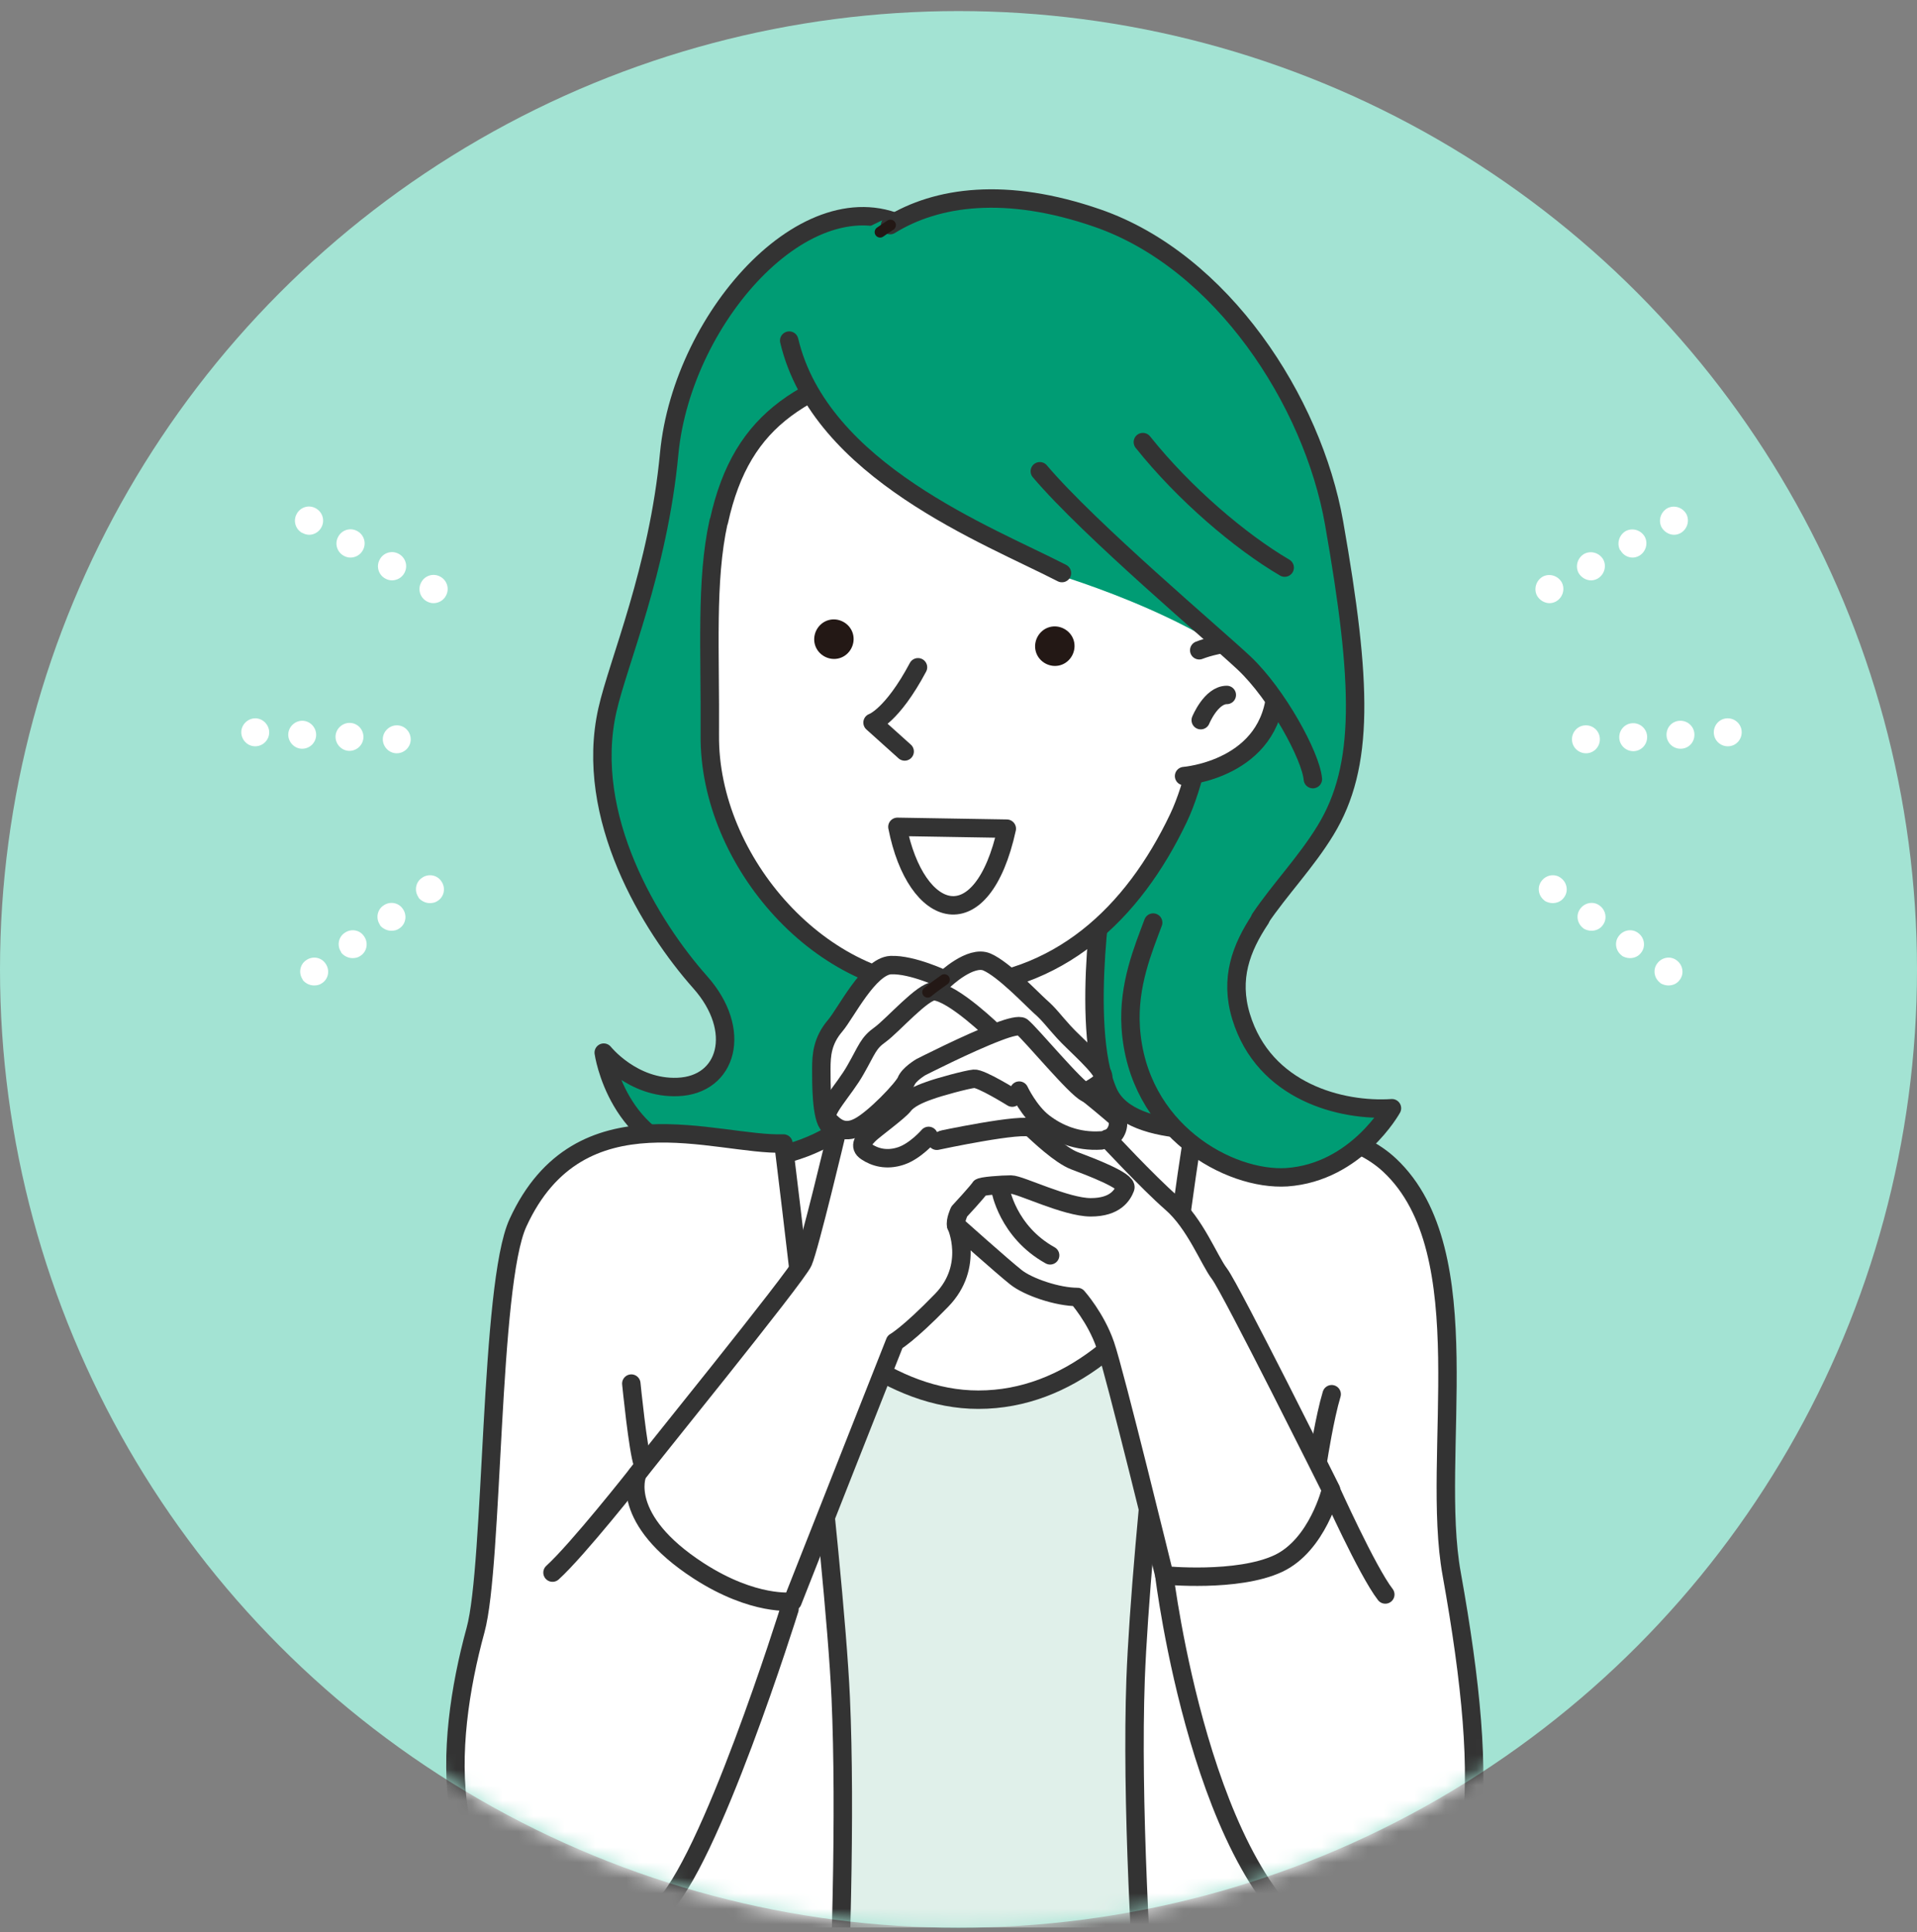
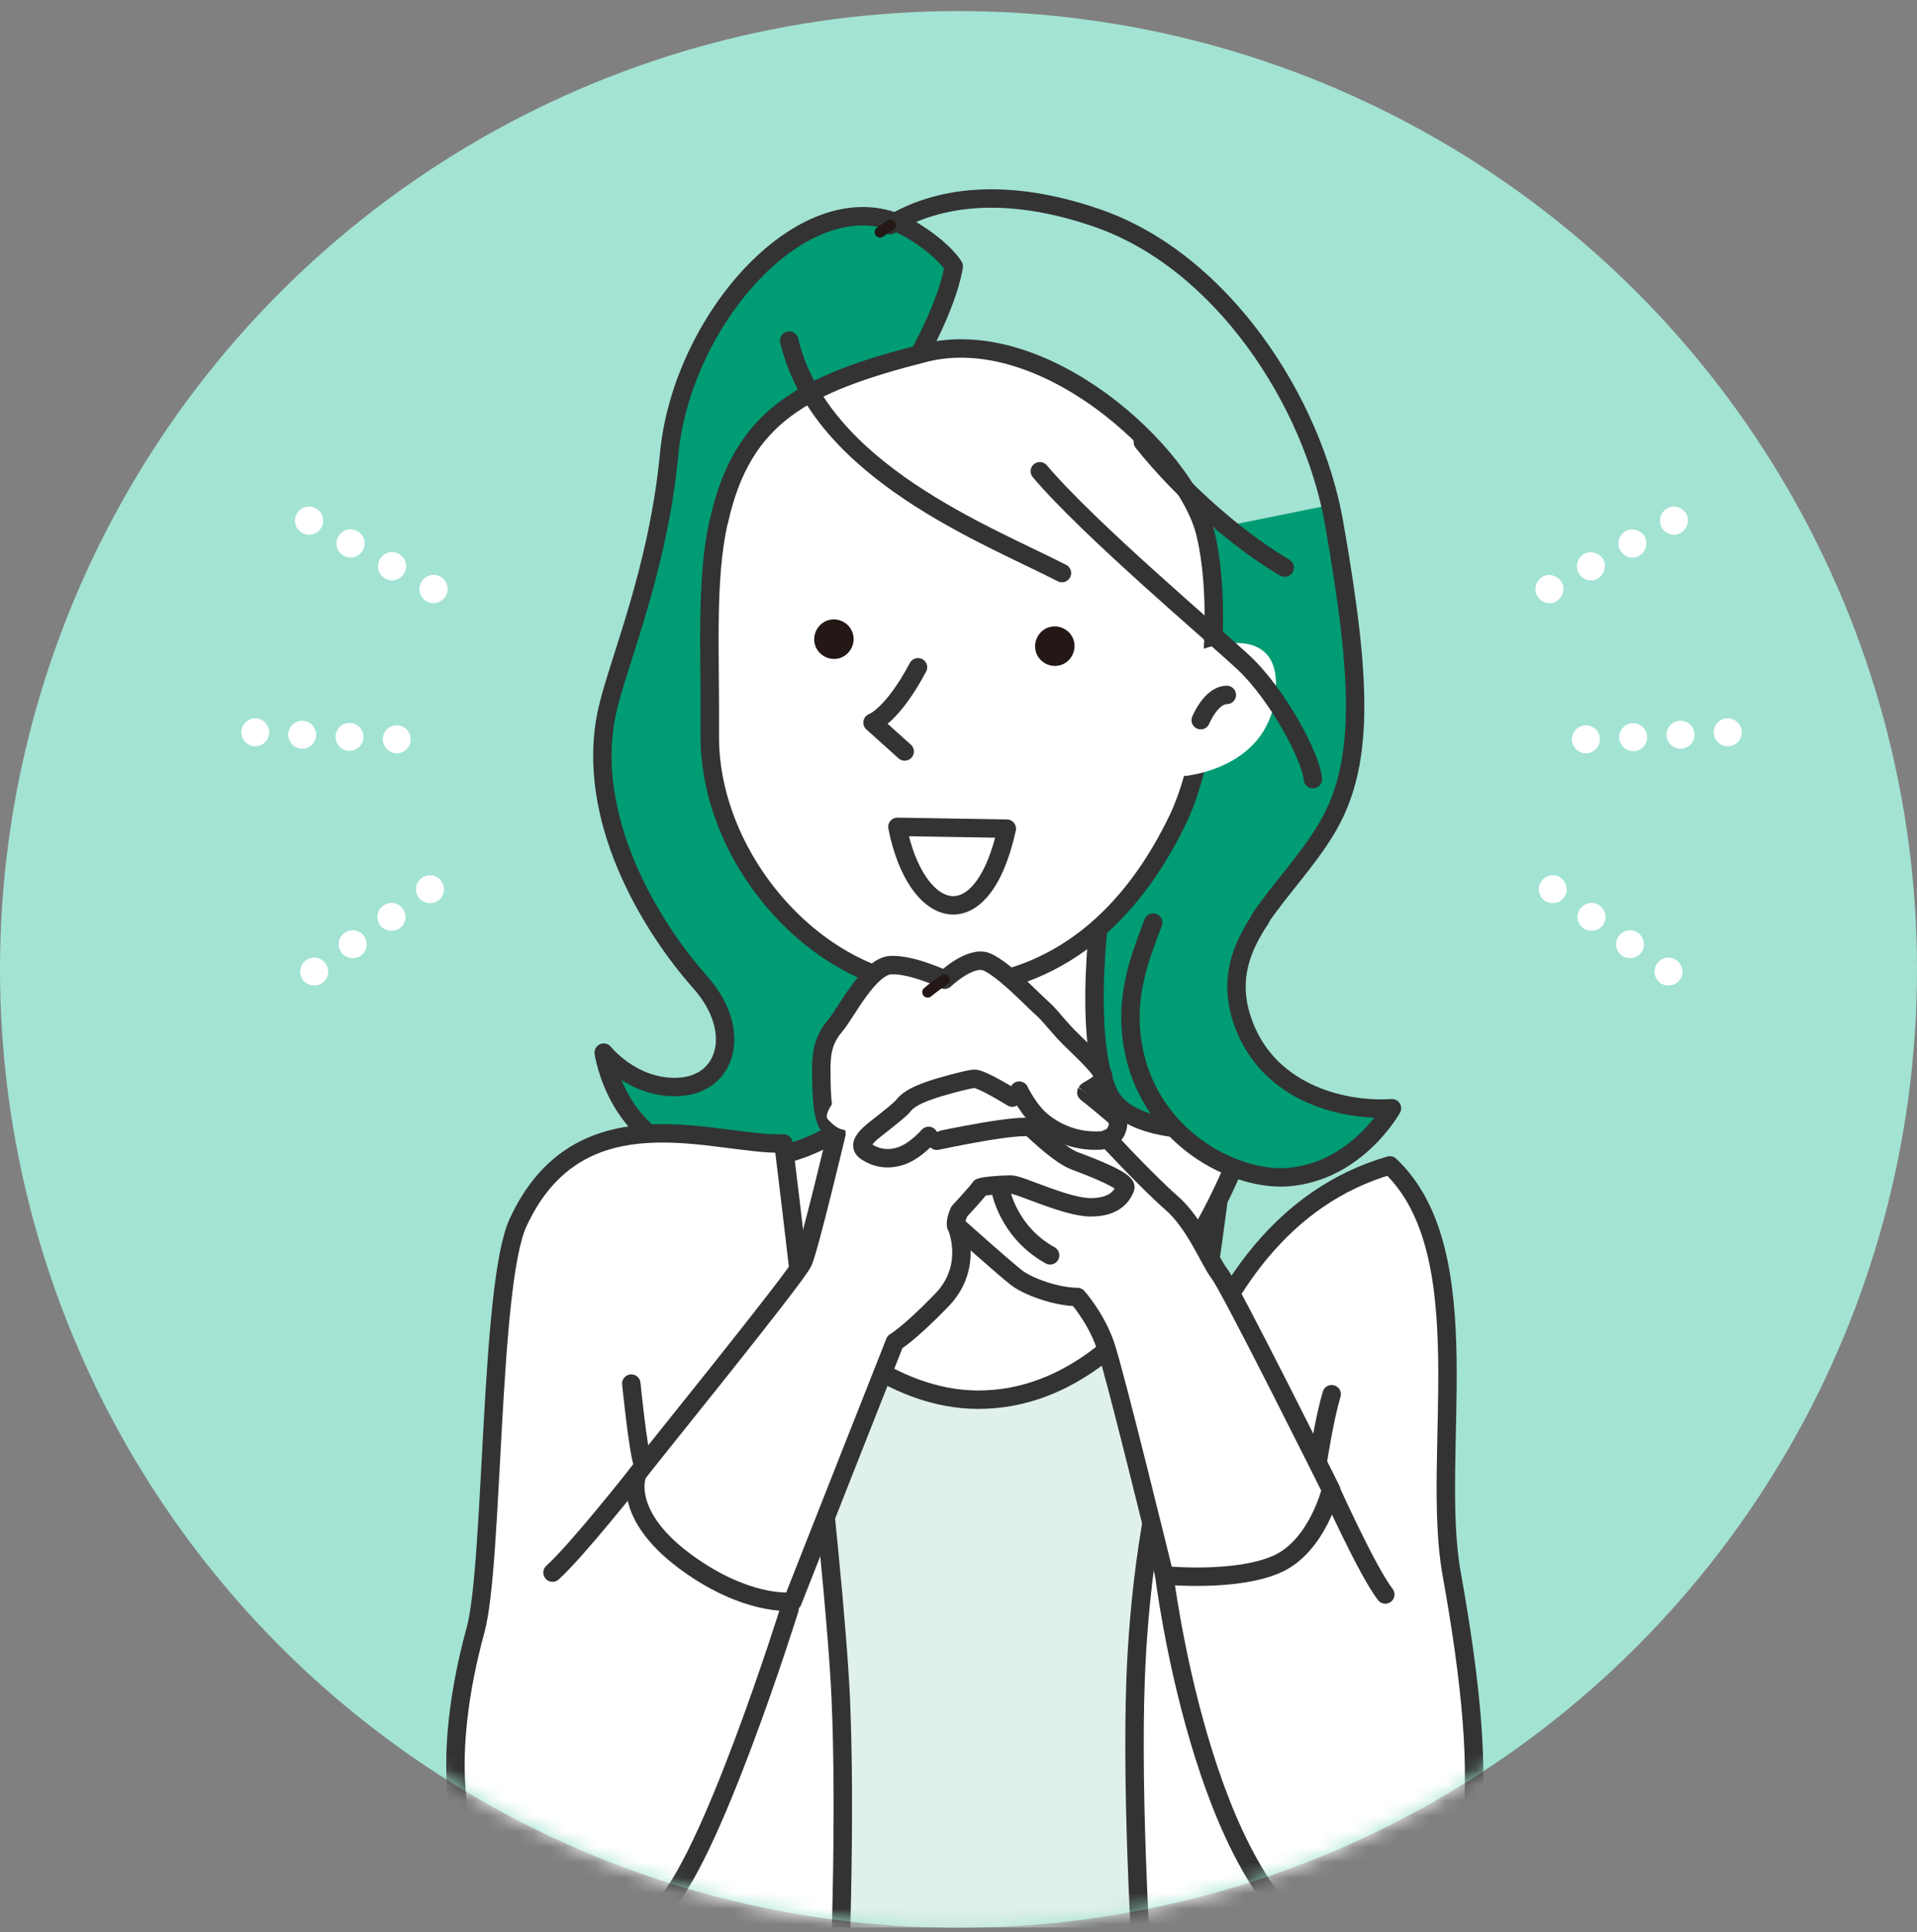
<svg xmlns="http://www.w3.org/2000/svg" width="124" height="125" viewBox="0 0 124 125" fill="none">
  <rect x="0" y="0" width="124" height="125" fill="#808080" stroke="none" />
  <g clip-path="url(#clip0_338_972)">
    <circle cx="62" cy="62.717" r="62" fill="#A3E3D3" />
    <mask id="mask0_338_972" style="mask-type:alpha" maskUnits="userSpaceOnUse" x="0" y="0" width="124" height="125">
      <circle cx="62" cy="62.717" r="62" fill="#A3E3D3" />
    </mask>
    <g mask="url(#mask0_338_972)">
      <mask id="mask1_338_972" style="mask-type:luminance" maskUnits="userSpaceOnUse" x="8" y="10" width="107" height="131">
        <path d="M114.777 10.965H8.198V140.197H114.777V10.965Z" fill="white" />
      </mask>
      <g mask="url(#mask1_338_972)">
        <path d="M74.807 59.096C75.552 56.422 77.767 41.696 76.591 39.317L74.807 59.096Z" fill="#FBC200" />
        <path d="M85.942 32.691L75.258 34.854C76.003 37.508 73.2 47.162 71.24 53.335H66.261V73.94H80.649C80.649 73.94 77.532 68.042 79.022 62.91C79.865 60.001 81.531 59.43 81.531 59.43C82.629 57.425 84.471 55.636 85.765 53.709C89.019 48.813 87.549 39.907 85.942 32.691Z" fill="#009C74" />
        <path d="M79.257 73.055C76.434 73.429 58.028 73.625 49.736 73.842C50.324 82.709 53.323 100.581 53.205 108.799C53.068 119.75 50.167 145.742 48.736 151.699H78.493C77.062 145.742 74.611 121.303 74.827 109.802C75.003 100.522 78.963 79.465 79.277 73.055H79.257Z" fill="#E0F0EA" stroke="#333333" stroke-width="1.192" stroke-linecap="round" stroke-linejoin="round" />
        <path d="M71.357 57.956C71.651 55.302 69.73 66.332 71.691 70.677C73.2 74.019 80.786 72.938 80.786 72.938C80.786 72.938 75.121 90.554 63.281 90.554C52.127 90.554 43.581 73.193 43.581 73.193C43.581 73.193 52.539 74.609 54.597 71.62C57.577 67.295 56.361 60.099 56.361 60.099" fill="white" />
        <path d="M71.357 57.956C71.651 55.302 69.73 66.332 71.691 70.677C73.2 74.019 80.786 72.938 80.786 72.938C80.786 72.938 75.121 90.554 63.281 90.554C52.127 90.554 43.581 73.193 43.581 73.193C43.581 73.193 52.539 74.609 54.597 71.62C57.577 67.295 56.361 60.099 56.361 60.099" stroke="#333333" stroke-width="1.192" stroke-linecap="round" stroke-linejoin="round" />
        <path d="M52.676 49.934C52.676 49.934 48.658 45.884 48.756 42.207C48.854 38.531 49.775 36.152 53.872 31.158C57.969 26.164 61.125 20.561 61.693 17.238C61.693 17.238 61.105 16.176 58.968 14.878C52.617 11.044 44.149 20.305 43.286 29.349C42.581 36.859 39.974 42.876 39.288 45.943C37.739 52.844 42.091 59.941 45.286 63.539C48.069 66.665 47.05 70.204 43.835 70.322C40.915 70.44 39.052 68.101 39.052 68.101C39.052 68.101 39.915 74.235 45.835 74.982C51.755 75.729 57.185 72.269 57.028 68.691C56.871 65.132 55.244 59.332 54.656 56.953C54.068 54.574 52.657 49.895 52.657 49.895L52.676 49.934Z" fill="#009C74" stroke="#333333" stroke-width="1.192" stroke-linecap="round" stroke-linejoin="round" />
        <path d="M46.482 33.753C45.639 37.567 45.953 42.168 45.914 47.555C45.835 55.753 53.245 64.129 61.321 63.873C68.457 63.657 73.279 59.135 76.239 52.903C78.199 48.754 79.238 39.494 77.944 34.401C76.631 29.309 67.476 20.855 59.773 22.841C52.069 24.807 48.011 26.852 46.502 33.733L46.482 33.753Z" fill="white" stroke="#333333" stroke-width="1.192" stroke-linecap="round" stroke-linejoin="round" />
        <path d="M69.456 41.441C69.652 42.109 69.26 42.837 68.593 43.033C67.927 43.23 67.201 42.837 67.005 42.168C66.809 41.5 67.201 40.772 67.868 40.576C68.534 40.379 69.26 40.772 69.456 41.441Z" fill="#231815" />
        <path d="M55.166 40.988C55.362 41.657 54.97 42.384 54.303 42.581C53.637 42.777 52.912 42.384 52.716 41.715C52.52 41.047 52.912 40.32 53.578 40.123C54.245 39.926 54.97 40.32 55.166 40.988Z" fill="#231815" />
        <path d="M59.38 43.17C57.694 46.336 56.44 46.749 56.44 46.749L58.518 48.617" fill="white" />
        <path d="M59.38 43.17C57.694 46.336 56.44 46.749 56.44 46.749L58.518 48.617" stroke="#333333" stroke-width="1.192" stroke-linecap="round" stroke-linejoin="round" />
        <path d="M65.124 53.611C63.536 60.865 59.243 59.588 58.048 53.493L65.124 53.611Z" fill="white" stroke="#333333" stroke-width="1.192" stroke-linecap="round" stroke-linejoin="round" />
        <path d="M77.571 42.07C77.571 42.07 82.766 39.986 82.531 44.567C82.276 49.777 76.591 50.209 76.591 50.209" fill="white" />
-         <path d="M77.571 42.07C77.571 42.07 82.766 39.986 82.531 44.567C82.276 49.777 76.591 50.209 76.591 50.209" stroke="#333333" stroke-width="1.192" stroke-linecap="round" stroke-linejoin="round" />
        <path d="M77.669 46.592C77.669 46.592 78.336 44.96 79.355 44.96L77.669 46.592Z" fill="white" />
        <path d="M77.669 46.592C77.669 46.592 78.336 44.96 79.355 44.96" stroke="#333333" stroke-width="1.192" stroke-linecap="round" stroke-linejoin="round" />
        <path d="M27.605 38.904C27.173 38.668 26.997 38.118 27.252 37.666C27.487 37.233 28.036 37.056 28.487 37.312C28.918 37.547 29.094 38.098 28.84 38.55C28.683 38.845 28.369 39.022 28.036 39.022C27.899 39.022 27.742 38.983 27.605 38.904ZM24.919 37.429C24.488 37.194 24.311 36.643 24.566 36.191C24.801 35.758 25.35 35.581 25.801 35.837C26.232 36.073 26.409 36.623 26.154 37.076C25.997 37.37 25.683 37.547 25.35 37.547C25.213 37.547 25.056 37.508 24.919 37.429ZM22.233 35.955C21.802 35.719 21.626 35.169 21.881 34.716C22.116 34.284 22.665 34.107 23.116 34.362C23.547 34.598 23.723 35.149 23.468 35.601C23.312 35.896 22.998 36.073 22.665 36.073C22.527 36.073 22.371 36.034 22.233 35.955ZM19.548 34.48C19.117 34.245 18.94 33.694 19.195 33.242C19.43 32.809 19.979 32.632 20.43 32.888C20.861 33.124 21.038 33.674 20.783 34.127C20.626 34.421 20.312 34.598 19.999 34.598C19.862 34.598 19.705 34.559 19.568 34.48H19.548Z" fill="white" />
        <path d="M25.625 48.734C25.135 48.715 24.743 48.282 24.762 47.791C24.782 47.299 25.213 46.906 25.703 46.926C26.213 46.945 26.585 47.378 26.566 47.869C26.546 48.361 26.135 48.734 25.664 48.734H25.625ZM22.567 48.577C22.077 48.557 21.685 48.125 21.704 47.633C21.724 47.142 22.155 46.749 22.645 46.768C23.155 46.788 23.527 47.221 23.508 47.712C23.488 48.203 23.077 48.577 22.606 48.577H22.567ZM19.509 48.44C19.019 48.42 18.627 47.987 18.646 47.496C18.666 47.004 19.097 46.611 19.587 46.631C20.078 46.65 20.47 47.083 20.45 47.574C20.43 48.066 20.019 48.44 19.548 48.44H19.509ZM16.471 48.282C15.981 48.263 15.588 47.83 15.608 47.338C15.628 46.847 16.059 46.454 16.549 46.473C17.039 46.493 17.431 46.926 17.412 47.417C17.392 47.909 16.98 48.282 16.51 48.282H16.471Z" fill="white" />
        <path d="M19.587 63.382C19.293 62.969 19.391 62.399 19.803 62.123C20.215 61.828 20.783 61.927 21.057 62.34C21.352 62.753 21.253 63.323 20.842 63.598C20.685 63.716 20.509 63.755 20.313 63.755C20.038 63.755 19.744 63.618 19.568 63.382H19.587ZM22.077 61.612C21.783 61.199 21.881 60.629 22.292 60.354C22.704 60.059 23.273 60.157 23.547 60.57C23.841 60.983 23.743 61.553 23.331 61.828C23.174 61.947 22.998 61.986 22.802 61.986C22.528 61.986 22.234 61.848 22.057 61.612H22.077ZM24.586 59.843C24.292 59.43 24.39 58.86 24.802 58.584C25.213 58.289 25.782 58.388 26.056 58.801C26.35 59.214 26.252 59.784 25.84 60.059C25.684 60.177 25.507 60.216 25.311 60.216C25.037 60.216 24.743 60.079 24.566 59.843H24.586ZM27.075 58.054C26.781 57.641 26.879 57.071 27.291 56.795C27.703 56.5 28.271 56.599 28.546 57.012C28.84 57.424 28.742 57.995 28.33 58.27C28.173 58.388 27.997 58.427 27.801 58.427C27.526 58.427 27.232 58.289 27.056 58.054H27.075Z" fill="white" />
        <path d="M99.428 38.55C99.193 38.118 99.35 37.567 99.781 37.312C100.212 37.076 100.761 37.233 101.016 37.666C101.251 38.098 101.095 38.649 100.663 38.904C100.526 38.983 100.369 39.022 100.232 39.022C99.918 39.022 99.605 38.845 99.428 38.55ZM102.114 37.076C101.879 36.643 102.035 36.093 102.467 35.837C102.898 35.601 103.447 35.758 103.702 36.191C103.937 36.623 103.78 37.174 103.349 37.43C103.212 37.508 103.055 37.548 102.918 37.548C102.604 37.548 102.29 37.371 102.114 37.076ZM104.799 35.601C104.564 35.169 104.721 34.618 105.152 34.362C105.584 34.127 106.132 34.284 106.387 34.716C106.622 35.149 106.466 35.699 106.034 35.955C105.897 36.034 105.74 36.073 105.603 36.073C105.289 36.073 104.976 35.896 104.819 35.601H104.799ZM107.485 34.127C107.25 33.694 107.407 33.144 107.838 32.888C108.269 32.652 108.818 32.809 109.073 33.242C109.308 33.674 109.151 34.225 108.72 34.48C108.583 34.559 108.426 34.598 108.289 34.598C107.975 34.598 107.661 34.422 107.485 34.127Z" fill="white" />
        <path d="M101.683 47.869C101.663 47.378 102.035 46.945 102.545 46.926C103.035 46.906 103.466 47.279 103.486 47.791C103.506 48.282 103.133 48.715 102.624 48.734H102.584C102.114 48.734 101.702 48.361 101.683 47.869ZM104.741 47.732C104.721 47.24 105.093 46.808 105.603 46.788C106.093 46.768 106.524 47.142 106.544 47.653C106.564 48.145 106.191 48.577 105.682 48.597H105.642C105.172 48.597 104.76 48.223 104.741 47.732ZM107.799 47.574C107.779 47.063 108.151 46.65 108.661 46.631C109.151 46.611 109.582 46.985 109.602 47.496C109.622 48.007 109.249 48.42 108.74 48.44H108.7C108.23 48.44 107.818 48.066 107.799 47.574ZM110.857 47.417C110.837 46.926 111.209 46.493 111.719 46.473C112.209 46.454 112.64 46.827 112.66 47.339C112.68 47.83 112.307 48.263 111.797 48.282H111.758C111.288 48.282 110.876 47.909 110.857 47.417Z" fill="white" />
        <path d="M107.407 63.598C106.995 63.303 106.897 62.733 107.191 62.34C107.485 61.927 108.053 61.828 108.445 62.123C108.857 62.418 108.955 62.989 108.661 63.382C108.485 63.637 108.21 63.755 107.916 63.755C107.74 63.755 107.544 63.696 107.387 63.598H107.407ZM104.917 61.828C104.505 61.534 104.407 60.963 104.701 60.57C104.995 60.157 105.564 60.059 105.956 60.354C106.368 60.649 106.466 61.219 106.172 61.612C105.995 61.868 105.721 61.986 105.427 61.986C105.25 61.986 105.054 61.927 104.897 61.828H104.917ZM102.427 60.059C102.016 59.764 101.918 59.194 102.212 58.801C102.506 58.388 103.074 58.289 103.466 58.584C103.878 58.879 103.976 59.45 103.682 59.843C103.506 60.098 103.231 60.216 102.937 60.216C102.761 60.216 102.565 60.157 102.408 60.059H102.427ZM99.918 58.27C99.507 57.975 99.409 57.405 99.703 57.012C99.997 56.599 100.565 56.5 100.957 56.795C101.369 57.09 101.467 57.66 101.173 58.054C100.997 58.309 100.722 58.427 100.428 58.427C100.252 58.427 100.056 58.368 99.899 58.27H99.918Z" fill="white" />
-         <path d="M85.942 32.691C84.707 26.164 79.042 16.884 71.005 14.092C59.576 10.14 50.618 16.451 51.049 22.015C51.598 28.916 63.948 34.362 67.594 36.938C67.594 36.938 77.572 39.749 82.021 44.173C84.354 46.493 87.196 50.779 87.236 50.74C87.236 50.74 86.412 35.011 85.942 32.691Z" fill="#009C74" />
        <path d="M51.049 22.035C53.048 30.489 63.928 34.618 68.691 37.076" stroke="#333333" stroke-width="1.192" stroke-linecap="round" stroke-linejoin="round" />
        <path d="M73.925 28.602C76.591 31.944 80.217 35.031 83.099 36.722" stroke="#333333" stroke-width="1.192" stroke-linecap="round" stroke-linejoin="round" />
        <path d="M67.26 30.489C70.475 34.284 78.571 41.106 80.492 42.915C82.609 44.92 84.785 48.892 84.922 50.406" stroke="#333333" stroke-width="1.192" stroke-linecap="round" stroke-linejoin="round" />
        <path d="M50.677 73.979C46.345 74.136 37.484 70.421 33.505 79.111C31.662 83.102 31.917 101.249 30.761 105.456C28.722 112.908 28.154 122.738 36.112 125.353C38.17 125.904 40.405 125.491 42.718 123.525C42.542 126.631 42.287 129.639 41.934 131.665C40.895 137.445 36.759 151.699 36.759 151.699H53.049C53.049 151.699 55.048 124.724 54.382 109.841C53.97 100.679 50.677 73.979 50.677 73.979Z" fill="white" stroke="#333333" stroke-width="1.192" stroke-linecap="round" stroke-linejoin="round" />
-         <path d="M89.411 125.963C96.096 124.587 96.429 115.896 93.9 101.819C92.508 94.151 95.88 81.018 89.901 75.395C85.981 71.698 77.258 73.016 77.238 73.016C76.121 79.406 73.808 99.362 73.455 108.641C72.906 124.036 75.807 151.601 75.827 151.699H92.116C92.116 151.699 87.98 137.445 86.941 131.664C86.686 130.21 86.471 128.342 86.314 126.179C87.392 126.454 88.764 126.159 89.411 125.963Z" fill="white" stroke="#333333" stroke-width="1.192" stroke-linecap="round" stroke-linejoin="round" />
+         <path d="M89.411 125.963C96.096 124.587 96.429 115.896 93.9 101.819C92.508 94.151 95.88 81.018 89.901 75.395C76.121 79.406 73.808 99.362 73.455 108.641C72.906 124.036 75.807 151.601 75.827 151.699H92.116C92.116 151.699 87.98 137.445 86.941 131.664C86.686 130.21 86.471 128.342 86.314 126.179C87.392 126.454 88.764 126.159 89.411 125.963Z" fill="white" stroke="#333333" stroke-width="1.192" stroke-linecap="round" stroke-linejoin="round" />
        <path d="M41.189 95.41C41.385 95.076 51.559 82.571 51.951 81.627C52.362 80.684 54.107 73.35 54.107 73.35C54.107 73.35 54.166 73.291 53.637 72.819C53.107 72.347 53.127 70.008 53.127 69.143C53.127 68.278 53.186 67.334 54.029 66.351C54.715 65.545 56.205 62.517 57.616 62.438C59.027 62.379 61.105 63.382 61.105 63.382C61.105 63.382 62.791 61.77 63.849 62.242C64.928 62.714 66.692 64.581 67.28 65.112C67.888 65.643 68.142 66.036 68.809 66.764C69.475 67.511 71.436 69.162 71.357 69.693C71.279 70.224 70.122 70.578 70.279 70.696C70.514 70.853 71.828 71.954 72.161 72.249C72.514 72.564 72.259 73.527 71.632 73.665C71.632 73.665 74.219 76.457 75.768 77.813C77.316 79.15 78.218 81.549 78.885 82.414C79.629 83.397 86.098 96.373 86.098 96.373C86.098 96.373 85.236 99.952 82.688 101.151C80.041 102.39 75.317 101.918 75.317 101.918C75.317 101.918 72.083 88.686 71.495 87.015C70.887 85.245 69.691 83.908 69.691 83.908C68.397 83.908 66.496 83.259 65.712 82.63C64.888 81.981 61.85 79.268 61.85 79.268C61.85 79.268 63.065 81.903 60.909 84.124C58.753 86.346 57.89 86.818 57.89 86.818C57.89 86.818 52.343 100.856 51.265 103.609C51.265 103.609 48.775 103.943 45.188 101.623C40.033 98.28 41.209 95.41 41.209 95.41H41.189Z" fill="white" stroke="#333333" stroke-width="1.192" stroke-linecap="round" stroke-linejoin="round" />
-         <path d="M60.596 73.803C60.596 73.803 66.28 72.584 66.731 72.996C67.182 73.409 68.574 74.746 69.515 75.1C70.456 75.454 72.965 76.398 72.788 76.85C72.612 77.302 72.161 78.108 70.554 78.108C68.946 78.108 65.986 76.634 65.398 76.634C64.81 76.634 63.438 76.732 63.379 76.85C63.34 76.988 62.046 78.384 62.046 78.384C62.046 78.384 61.772 78.973 61.85 79.288" fill="white" />
        <path d="M60.596 73.803C60.596 73.803 66.28 72.584 66.731 72.996C67.182 73.409 68.574 74.746 69.515 75.1C70.456 75.454 72.965 76.398 72.788 76.85C72.612 77.302 72.161 78.108 70.554 78.108C68.946 78.108 65.986 76.634 65.398 76.634C64.81 76.634 63.438 76.732 63.379 76.85C63.34 76.988 62.046 78.384 62.046 78.384C62.046 78.384 61.772 78.973 61.85 79.288" stroke="#333333" stroke-width="1.192" stroke-linecap="round" stroke-linejoin="round" />
        <path d="M64.712 76.948C64.712 76.948 65.163 79.681 67.927 81.215L64.712 76.948Z" fill="white" />
        <path d="M64.712 76.948C64.712 76.948 65.163 79.681 67.927 81.215" stroke="#333333" stroke-width="1.192" stroke-linecap="round" stroke-linejoin="round" />
        <path d="M70.279 70.716C69.593 70.421 66.672 66.882 66.104 66.43C65.947 66.312 65.34 66.449 64.575 66.744C62.634 67.472 59.557 69.045 59.557 69.045C59.557 69.045 58.792 69.497 58.616 69.949C58.439 70.401 56.518 72.426 55.519 72.918C54.539 73.409 53.99 72.879 53.558 72.426C53.127 71.974 54.597 70.539 55.342 69.202C56.107 67.865 56.146 67.491 56.95 66.921C57.753 66.331 59.714 64.09 60.439 64.129C61.694 64.228 64.34 66.823 64.34 66.823" fill="white" />
-         <path d="M70.279 70.716C69.593 70.421 66.672 66.882 66.104 66.43C65.947 66.312 65.34 66.449 64.575 66.744C62.634 67.472 59.557 69.045 59.557 69.045C59.557 69.045 58.792 69.497 58.616 69.949C58.439 70.401 56.518 72.426 55.519 72.918C54.539 73.409 53.99 72.879 53.558 72.426C53.127 71.974 54.597 70.539 55.342 69.202C56.107 67.865 56.146 67.491 56.95 66.921C57.753 66.331 59.714 64.09 60.439 64.129C61.694 64.228 64.34 66.823 64.34 66.823" stroke="#333333" stroke-width="1.192" stroke-linecap="round" stroke-linejoin="round" />
        <path d="M65.477 71.01C65.477 71.01 63.458 69.752 63.007 69.791C62.556 69.831 60.733 70.322 60.105 70.558C59.478 70.775 58.773 71.089 58.459 71.502C58.145 71.915 56.538 73.075 56.224 73.389C55.911 73.704 55.499 74.156 56.048 74.51C56.577 74.864 57.342 75.1 58.282 74.785C59.223 74.471 60.066 73.488 60.066 73.488" fill="white" />
        <path d="M65.477 71.01C65.477 71.01 63.458 69.752 63.007 69.791C62.556 69.831 60.733 70.322 60.105 70.558C59.478 70.775 58.773 71.089 58.459 71.502C58.145 71.915 56.538 73.075 56.224 73.389C55.911 73.704 55.499 74.156 56.048 74.51C56.577 74.864 57.342 75.1 58.282 74.785C59.223 74.471 60.066 73.488 60.066 73.488" stroke="#333333" stroke-width="1.192" stroke-linecap="round" stroke-linejoin="round" />
        <path d="M65.927 70.558C65.927 70.558 66.555 71.895 67.496 72.623C68.437 73.35 69.691 73.881 71.22 73.782" fill="white" />
        <path d="M65.927 70.558C65.927 70.558 66.555 71.895 67.496 72.623C68.437 73.35 69.691 73.881 71.22 73.782" stroke="#333333" stroke-width="1.192" stroke-linecap="round" stroke-linejoin="round" />
        <path d="M61.086 63.382C61.086 63.382 60.243 63.972 60.008 64.188L61.086 63.382Z" fill="white" />
        <path d="M61.086 63.382C61.086 63.382 60.243 63.972 60.008 64.188" stroke="#231815" stroke-width="0.707" stroke-linecap="round" stroke-linejoin="round" />
        <path d="M75.317 101.937C75.317 101.937 77.767 122.031 85.863 126.022L75.317 101.937Z" fill="white" />
        <path d="M75.317 101.937C75.317 101.937 77.767 122.031 85.863 126.022" stroke="#333333" stroke-width="1.192" stroke-linecap="round" stroke-linejoin="round" />
        <path d="M86.079 96.393C86.02 96.255 88.431 101.642 89.607 103.156L86.079 96.393Z" fill="white" />
        <path d="M86.079 96.393C86.02 96.255 88.431 101.642 89.607 103.156" stroke="#333333" stroke-width="1.192" stroke-linecap="round" stroke-linejoin="round" />
        <path d="M51.069 104.1C51.069 104.1 45.874 120.752 42.718 123.525L51.069 104.1Z" fill="white" />
        <path d="M51.069 104.1C51.069 104.1 45.874 120.752 42.718 123.525" stroke="#333333" stroke-width="1.192" stroke-linecap="round" stroke-linejoin="round" />
        <path d="M41.189 95.41C41.189 95.41 37.367 100.266 35.739 101.741L41.189 95.41Z" fill="white" />
        <path d="M41.189 95.41C41.189 95.41 37.367 100.266 35.739 101.741" stroke="#333333" stroke-width="1.192" stroke-linecap="round" stroke-linejoin="round" />
        <path d="M40.836 89.512C40.836 89.512 41.267 93.857 41.581 94.702L40.836 89.512Z" fill="white" />
        <path d="M40.836 89.512C40.836 89.512 41.267 93.857 41.581 94.702" stroke="#333333" stroke-width="1.192" stroke-linecap="round" stroke-linejoin="round" />
        <path d="M85.275 94.348C85.275 94.348 85.687 91.694 86.138 90.2L85.275 94.348Z" fill="white" />
        <path d="M85.275 94.348C85.275 94.348 85.687 91.694 86.138 90.2" stroke="#333333" stroke-width="1.192" stroke-linecap="round" stroke-linejoin="round" />
        <path d="M81.531 59.45C80.276 61.337 79.532 63.303 80.276 65.761C81.766 70.656 86.784 71.915 90.038 71.698C90.038 71.698 87.745 75.847 83.236 76.162C79.532 76.397 73.572 73.153 73.141 66.469C72.965 63.716 73.965 61.377 74.592 59.686" fill="#009C74" />
        <path d="M81.531 59.45C80.276 61.337 79.532 63.303 80.276 65.761C81.766 70.656 86.784 71.915 90.038 71.698C90.038 71.698 87.745 75.847 83.236 76.162C79.532 76.397 73.572 73.153 73.141 66.469C72.965 63.716 73.965 61.377 74.592 59.686" stroke="#333333" stroke-width="1.192" stroke-linecap="round" stroke-linejoin="round" />
        <path d="M57.577 14.564C60.596 12.696 65.085 12.067 70.985 14.111C79.042 16.903 84.903 25.947 86.294 33.831C88.118 44.212 88.274 49.56 85.746 53.709C84.491 55.773 82.766 57.562 81.511 59.43" stroke="#333333" stroke-width="1.192" stroke-linecap="round" stroke-linejoin="round" />
        <path d="M56.93 15.016C57.146 14.859 57.361 14.721 57.597 14.564" stroke="#231815" stroke-width="0.707" stroke-linecap="round" stroke-linejoin="round" />
      </g>
    </g>
  </g>
  <defs>
    <clipPath id="clip0_338_972">
      <rect width="124" height="124" fill="white" transform="translate(0 0.717)" />
    </clipPath>
  </defs>
</svg>